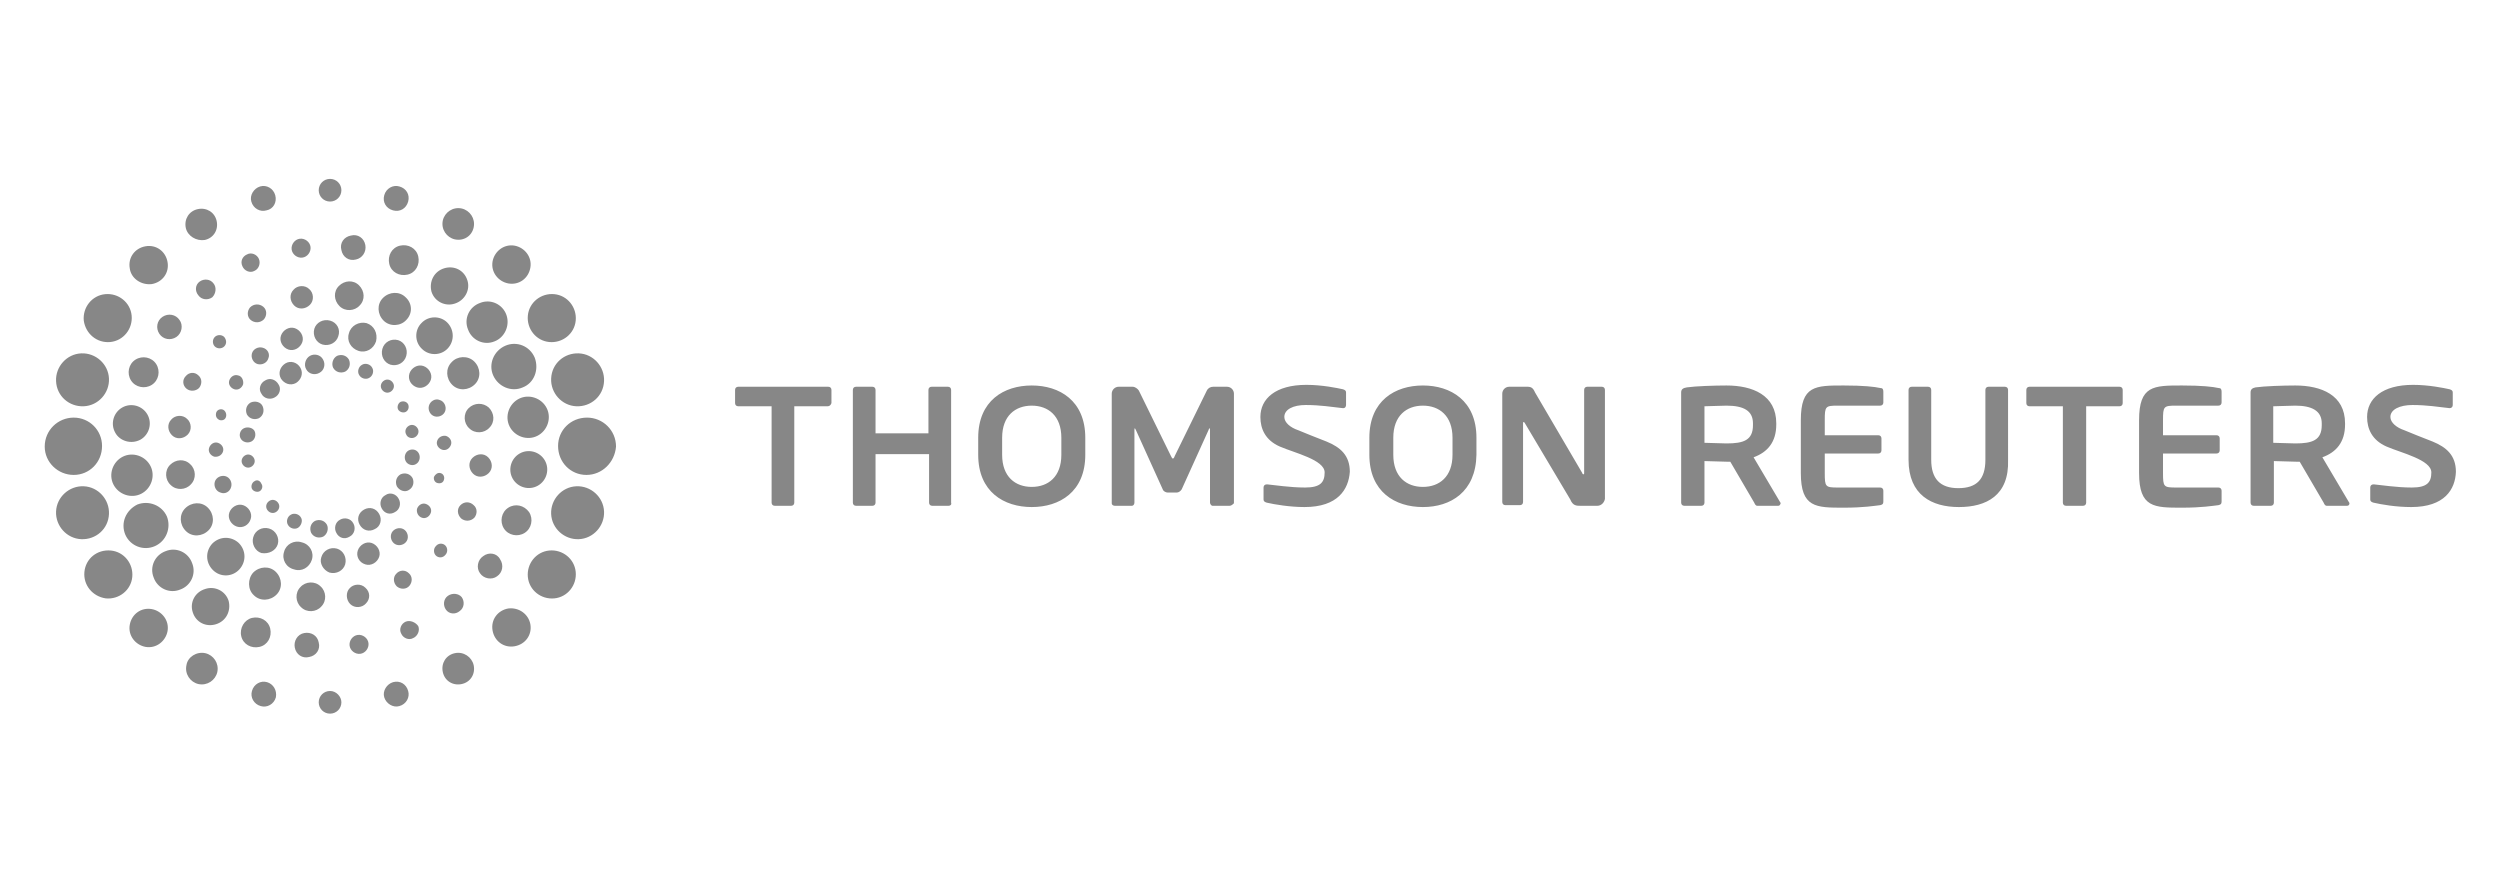
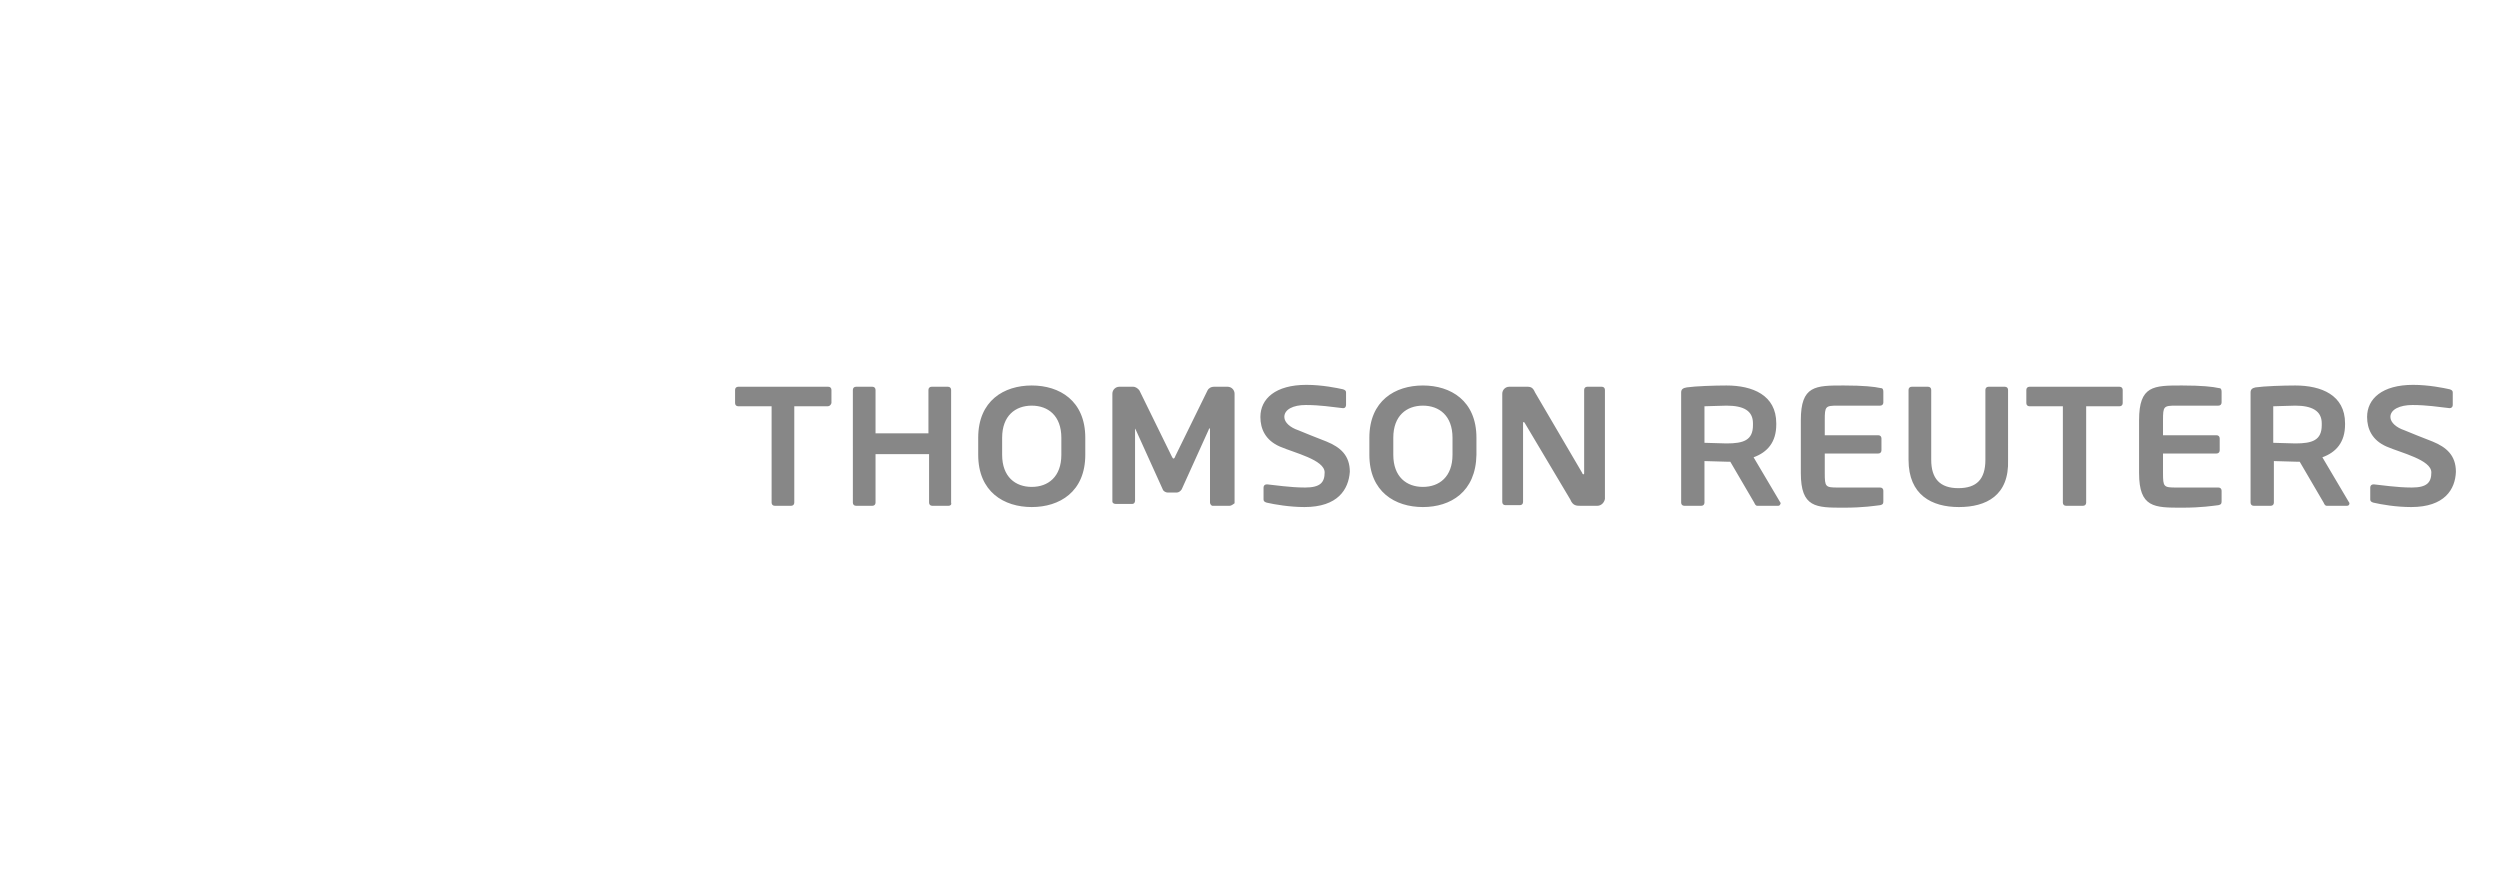
<svg xmlns="http://www.w3.org/2000/svg" version="1.1" id="Layer_1" x="0px" y="0px" viewBox="0 0 396.9 141.7" style="enable-background:new 0 0 396.9 141.7;" xml:space="preserve">
  <style type="text/css"> .st0{fill:#878787;} </style>
  <g>
-     <path class="st0" d="M131.4,64.5h-5.3v15.3c0,0.3-0.2,0.5-0.5,0.5h-2.6c-0.3,0-0.5-0.2-0.5-0.5V64.5h-5.3c-0.3,0-0.5-0.2-0.5-0.5 v-2.1c0-0.3,0.2-0.5,0.5-0.5h14.3c0.3,0,0.5,0.2,0.5,0.5V64C131.9,64.3,131.7,64.5,131.4,64.5 M150.6,80.3H148 c-0.3,0-0.5-0.2-0.5-0.5v-7.7H139v7.7c0,0.3-0.2,0.5-0.5,0.5h-2.6c-0.3,0-0.5-0.2-0.5-0.5V61.9c0-0.3,0.2-0.5,0.5-0.5h2.6 c0.3,0,0.5,0.2,0.5,0.5v6.9h8.4v-6.9c0-0.3,0.2-0.5,0.5-0.5h2.6c0.3,0,0.5,0.2,0.5,0.5v17.9C151.1,80.1,150.9,80.3,150.6,80.3z M163.8,80.5c-4.4,0-8.5-2.4-8.5-8.3v-2.7c0-5.9,4.1-8.3,8.5-8.3c4.4,0,8.5,2.4,8.5,8.3v2.7C172.3,78.1,168.2,80.5,163.8,80.5z M168.5,69.5c0-3.5-2.1-5.1-4.7-5.1c-2.6,0-4.7,1.6-4.7,5.1v2.7c0,3.5,2.1,5.1,4.7,5.1c2.6,0,4.7-1.6,4.7-5.1V69.5z M195.2,80.3 h-2.7c-0.2,0-0.4-0.3-0.4-0.5V68.3c0-0.2,0-0.3-0.1-0.3c0,0-0.1,0.1-0.1,0.2l-4.3,9.5c-0.2,0.3-0.5,0.5-0.8,0.5h-1.4 c-0.3,0-0.7-0.2-0.8-0.5l-4.3-9.5c-0.1-0.1-0.1-0.2-0.1-0.2c-0.1,0-0.1,0.1-0.1,0.3v11.5c0,0.3-0.2,0.5-0.4,0.5h-2.7 c-0.2,0-0.5-0.1-0.5-0.4V62.5c0-0.6,0.5-1.1,1.1-1.1h2.2c0.4,0,0.8,0.3,1,0.6l5.1,10.4c0.1,0.2,0.2,0.4,0.3,0.4 c0.1,0,0.2-0.1,0.3-0.4l5.1-10.4c0.2-0.4,0.6-0.6,1-0.6h2.2c0.6,0,1.1,0.5,1.1,1.1v17.4C195.6,80.2,195.4,80.3,195.2,80.3z M253.6,80.3h-2.7c-0.6,0-1.2,0-1.6-1l-7.2-12.1c-0.1-0.2-0.2-0.2-0.2-0.2c-0.1,0-0.1,0.1-0.1,0.2v12.5c0,0.3-0.2,0.5-0.5,0.5H239 c-0.3,0-0.5-0.2-0.5-0.5V62.5c0-0.6,0.5-1.1,1.1-1.1h2.9c0.6,0,0.9,0.2,1.2,0.9l7.5,12.8c0,0.1,0.1,0.2,0.2,0.2 c0.1,0,0.1-0.1,0.1-0.2V61.9c0-0.3,0.2-0.5,0.5-0.5h2.3c0.3,0,0.5,0.2,0.5,0.5v17.3C254.7,79.8,254.2,80.3,253.6,80.3z M207.1,80.5 c-2.3,0-4.7-0.4-6-0.7c-0.3-0.1-0.5-0.2-0.5-0.5v-1.9c0-0.3,0.2-0.5,0.5-0.5c0,0,0,0,0.1,0c1.1,0.1,3.6,0.5,6,0.5 c2.4,0,3.1-0.8,3.1-2.4c0-2-4.8-3.1-7.1-4.1c-2.3-1-3.1-2.8-3.1-4.7c0-2.9,2.4-5.1,7.3-5.1c2.5,0,4.9,0.5,5.8,0.7 c0.3,0.1,0.5,0.2,0.5,0.5v2c0,0.3-0.2,0.5-0.4,0.5c0,0,0,0-0.1,0c-1.8-0.2-3.6-0.5-5.9-0.5c-2,0-3.4,0.7-3.4,1.9 c0,0.9,1,1.7,2.2,2.1c1.2,0.5,2.7,1.1,4.5,1.8c2.2,0.9,3.7,2.2,3.7,4.8C214.1,77.7,212.4,80.5,207.1,80.5z M225.9,80.5 c-4.4,0-8.5-2.4-8.5-8.3v-2.7c0-5.9,4.1-8.3,8.5-8.3c4.4,0,8.5,2.4,8.5,8.3v2.7C234.3,78.1,230.3,80.5,225.9,80.5z M230.6,69.5 c0-3.5-2.1-5.1-4.7-5.1c-2.6,0-4.7,1.6-4.7,5.1v2.7c0,3.5,2.1,5.1,4.7,5.1c2.6,0,4.7-1.6,4.7-5.1V69.5z M282.3,80.3H279 c-0.3,0-0.4-0.3-0.5-0.5l-3.8-6.5h-0.6c-0.7,0-2.8-0.1-3.5-0.1v6.6c0,0.3-0.2,0.5-0.5,0.5h-2.7c-0.3,0-0.5-0.2-0.5-0.5V62.3 c0-0.5,0.3-0.7,0.9-0.8c1.4-0.2,4.4-0.3,6.3-0.3c4.1,0,7.9,1.5,7.9,6v0.2c0,2.8-1.4,4.4-3.6,5.2l4.2,7.1c0.1,0.1,0.1,0.2,0.1,0.2 C282.6,80.2,282.5,80.3,282.3,80.3z M278.3,67.2c0-2-1.5-2.8-4.2-2.8c-0.6,0-3,0.1-3.5,0.1v5.8c0.4,0,3,0.1,3.5,0.1 c2.7,0,4.2-0.5,4.2-2.9V67.2z M289.7,75.1c0,2.2,0.1,2.3,2.1,2.3h6.7c0.3,0,0.5,0.2,0.5,0.5v1.7c0,0.4-0.1,0.5-0.5,0.6 c-0.9,0.1-2.6,0.4-5.8,0.4c-4.4,0-6.8,0-6.8-5.5v-8.4c0-5.5,2.3-5.5,6.8-5.5c3.2,0,4.9,0.2,5.8,0.4c0.4,0,0.5,0.2,0.5,0.6v1.7 c0,0.3-0.2,0.5-0.5,0.5h-6.7c-2,0-2.1,0.1-2.1,2.3v2.4h8.5c0.3,0,0.5,0.2,0.5,0.5v1.9c0,0.3-0.2,0.5-0.5,0.5h-8.5V75.1z M311,80.5 c-4.3,0-8-1.9-8-7.5V61.9c0-0.3,0.2-0.5,0.5-0.5h2.6c0.3,0,0.5,0.2,0.5,0.5V73c0,3,1.4,4.5,4.3,4.5c2.9,0,4.3-1.4,4.3-4.5V61.9 c0-0.3,0.2-0.5,0.5-0.5h2.6c0.3,0,0.5,0.2,0.5,0.5V73C319,78.7,315.3,80.5,311,80.5z M336.5,64.5h-5.3v15.3c0,0.3-0.2,0.5-0.5,0.5 H328c-0.3,0-0.5-0.2-0.5-0.5V64.5h-5.3c-0.3,0-0.5-0.2-0.5-0.5v-2.1c0-0.3,0.2-0.5,0.5-0.5h14.3c0.3,0,0.5,0.2,0.5,0.5V64 C337,64.3,336.8,64.5,336.5,64.5z M372.6,80.3h-3.2c-0.3,0-0.4-0.3-0.5-0.5l-3.8-6.5h-0.6c-0.7,0-2.8-0.1-3.5-0.1v6.6 c0,0.3-0.2,0.5-0.5,0.5h-2.7c-0.3,0-0.5-0.2-0.5-0.5V62.3c0-0.5,0.3-0.7,0.8-0.8c1.4-0.2,4.4-0.3,6.3-0.3c4.1,0,7.9,1.5,7.9,6v0.2 c0,2.8-1.4,4.4-3.6,5.2l4.2,7.1c0.1,0.1,0.1,0.2,0.1,0.2C373,80.2,372.8,80.3,372.6,80.3z M368.6,67.2c0-2-1.6-2.8-4.2-2.8 c-0.6,0-3,0.1-3.5,0.1v5.8c0.4,0,3,0.1,3.5,0.1c2.7,0,4.2-0.5,4.2-2.9V67.2z M382.8,80.5c-2.4,0-4.7-0.4-6-0.7 c-0.3-0.1-0.5-0.2-0.5-0.5v-1.9c0-0.3,0.2-0.5,0.5-0.5c0,0,0,0,0.1,0c1.1,0.1,3.6,0.5,6,0.5c2.4,0,3.1-0.8,3.1-2.4 c0-2-4.8-3.1-7.1-4.1c-2.3-1-3.1-2.8-3.1-4.7c0-2.9,2.4-5.1,7.3-5.1c2.5,0,4.9,0.5,5.8,0.7c0.3,0.1,0.5,0.2,0.5,0.5v2 c0,0.3-0.2,0.5-0.5,0.5c0,0,0,0,0,0c-1.8-0.2-3.6-0.5-5.9-0.5c-2,0-3.5,0.7-3.5,1.9c0,0.9,1,1.7,2.2,2.1c1.2,0.5,2.7,1.1,4.5,1.8 c2.2,0.9,3.7,2.2,3.7,4.8C389.8,77.7,388.1,80.5,382.8,80.5z M343.4,75.1c0,2.2,0.1,2.3,2.1,2.3h6.7c0.3,0,0.5,0.2,0.5,0.5v1.7 c0,0.4-0.1,0.5-0.5,0.6c-0.9,0.1-2.6,0.4-5.8,0.4c-4.4,0-6.8,0-6.8-5.5v-8.4c0-5.5,2.3-5.5,6.8-5.5c3.2,0,4.9,0.2,5.8,0.4 c0.4,0,0.5,0.2,0.5,0.6v1.7c0,0.3-0.2,0.5-0.5,0.5h-6.7c-2,0-2.1,0.1-2.1,2.3v2.4h8.5c0.3,0,0.5,0.2,0.5,0.5v1.9 c0,0.3-0.2,0.5-0.5,0.5h-8.5V75.1z" />
-     <path class="st0" d="M71.1,55.3c-1.1,1.2-3,1.2-4.1,0.1c-1.2-1.1-1.2-3-0.1-4.1c1.1-1.2,3-1.2,4.1-0.1 C72.1,52.3,72.2,54.1,71.1,55.3 M41.8,48.7c-0.6-0.5-1.5-0.5-2.1,0.1c-0.5,0.6-0.5,1.5,0.1,2c0.6,0.5,1.5,0.5,2.1-0.1 C42.4,50.1,42.4,49.2,41.8,48.7z M49.1,45.9c-0.7-0.7-1.9-0.6-2.5,0.1c-0.7,0.7-0.6,1.8,0.1,2.5c0.7,0.7,1.8,0.6,2.5-0.1 C49.9,47.7,49.8,46.5,49.1,45.9z M57,45.3c-0.9-0.9-2.3-0.8-3.2,0.1c-0.9,0.9-0.8,2.3,0.1,3.2c0.9,0.9,2.4,0.8,3.2-0.1 C58,47.6,57.9,46.2,57,45.3z M64.4,47.2c-1-1-2.6-0.9-3.6,0.1c-1,1-0.9,2.6,0.1,3.6c1,1,2.7,0.9,3.6-0.1 C65.5,49.8,65.5,48.2,64.4,47.2z M35.6,53.5c-0.4-0.4-1.1-0.4-1.5,0c-0.4,0.4-0.4,1.1,0,1.5c0.4,0.4,1.1,0.4,1.5,0 C36,54.6,36,54,35.6,53.5z M73.1,80.2c-0.6,0.6-0.5,1.5,0.1,2.1c0.6,0.5,1.5,0.5,2.1-0.1c0.5-0.6,0.5-1.5-0.1-2 C74.6,79.6,73.7,79.6,73.1,80.2z M75,72.7c-0.7,0.7-0.6,1.8,0.1,2.5c0.7,0.7,1.8,0.6,2.5-0.1c0.7-0.7,0.6-1.8-0.1-2.5 C76.8,71.9,75.7,72,75,72.7z M74.4,64.8c-0.9,0.9-0.8,2.4,0.1,3.2c0.9,0.9,2.4,0.8,3.2-0.1c0.9-0.9,0.8-2.3-0.1-3.2 C76.7,63.9,75.3,63.9,74.4,64.8z M71.7,57.5c-1,1-0.9,2.6,0.1,3.6c1,1,2.6,0.9,3.6-0.1c1-1,0.9-2.6-0.1-3.6 C74.3,56.4,72.6,56.5,71.7,57.5z M69.2,86.7c-0.4,0.4-0.4,1.1,0,1.5c0.4,0.4,1.1,0.4,1.5-0.1c0.4-0.4,0.4-1.1,0-1.5 C70.3,86.2,69.6,86.2,69.2,86.7z M38,90.4c1.1-1.2,1.1-3-0.1-4.2c-1.2-1.1-3-1.1-4.2,0.1c-1.1,1.2-1.1,3,0.1,4.2 C35,91.7,36.9,91.6,38,90.4z M31.6,61.6c0.5-0.6,0.5-1.5-0.1-2c-0.6-0.6-1.5-0.5-2,0.1c-0.6,0.6-0.5,1.5,0.1,2 C30.2,62.2,31.1,62.1,31.6,61.6z M29.8,69c0.7-0.7,0.6-1.9-0.1-2.5c-0.7-0.7-1.9-0.6-2.5,0.1c-0.7,0.7-0.6,1.8,0.1,2.5 C28,69.8,29.1,69.7,29.8,69z M30.3,76.9c0.9-0.9,0.8-2.4-0.1-3.2c-0.9-0.9-2.3-0.8-3.2,0.1c-0.9,0.9-0.8,2.4,0.1,3.2 C28,77.9,29.5,77.8,30.3,76.9z M33.1,84.2c1-1,0.9-2.6-0.1-3.6c-1-1-2.6-0.9-3.6,0.1c-1,1-0.9,2.6,0.1,3.6 C30.5,85.3,32.1,85.2,33.1,84.2z M63,93.1c0.6,0.5,1.5,0.5,2-0.1c0.5-0.6,0.5-1.5-0.1-2c-0.6-0.6-1.5-0.5-2,0.1 C62.4,91.6,62.4,92.5,63,93.1z M55.6,95.9c0.7,0.7,1.9,0.6,2.5-0.1c0.7-0.7,0.7-1.8-0.1-2.5c-0.7-0.7-1.9-0.6-2.5,0.1 C54.9,94,54.9,95.2,55.6,95.9z M47.8,96.4c0.9,0.9,2.4,0.8,3.2-0.1c0.9-0.9,0.8-2.4-0.1-3.2c-0.9-0.9-2.4-0.8-3.2,0.1 C46.8,94.1,46.9,95.6,47.8,96.4z M40.3,94.5c1,1,2.6,0.9,3.6-0.1c1-1,0.9-2.6-0.1-3.6c-1-1-2.6-0.9-3.6,0.1 C39.3,91.9,39.3,93.6,40.3,94.5z M59.7,54.2c-0.4,1.2-1.6,1.9-2.8,1.5c-1.2-0.4-1.9-1.6-1.5-2.8c0.3-1.2,1.6-1.9,2.8-1.6 C59.4,51.7,60,52.9,59.7,54.2z M37.8,59.6c-0.6-0.2-1.2,0.2-1.4,0.8c-0.2,0.6,0.2,1.2,0.8,1.4c0.6,0.2,1.2-0.2,1.4-0.8 C38.7,60.4,38.4,59.7,37.8,59.6z M41.7,55.2C41,55,40.2,55.4,40,56.1c-0.2,0.7,0.2,1.5,0.9,1.7c0.7,0.2,1.5-0.2,1.7-0.9 C42.9,56.2,42.5,55.4,41.7,55.2z M46.8,52.1c-0.9-0.3-1.9,0.3-2.2,1.2c-0.3,0.9,0.3,1.9,1.2,2.2c0.9,0.3,1.9-0.3,2.2-1.2 C48.3,53.4,47.7,52.4,46.8,52.1z M52.4,50.9c-1.1-0.3-2.2,0.3-2.5,1.3c-0.3,1.1,0.3,2.2,1.3,2.5c1.1,0.3,2.2-0.3,2.5-1.3 C54.1,52.3,53.5,51.2,52.4,50.9z M35.3,65c-0.4-0.1-0.9,0.1-1,0.6c-0.1,0.5,0.1,0.9,0.6,1.1c0.5,0.1,0.9-0.1,1-0.6 C36,65.6,35.7,65.1,35.3,65z M69.4,70c-0.2,0.6,0.2,1.2,0.8,1.4c0.6,0.2,1.2-0.2,1.4-0.8c0.2-0.6-0.2-1.2-0.8-1.4 C70.2,69.1,69.6,69.4,69.4,70z M68.1,64.4c-0.2,0.7,0.2,1.5,0.9,1.7c0.7,0.2,1.5-0.2,1.7-0.9c0.2-0.7-0.2-1.5-0.9-1.7 C69.1,63.2,68.3,63.7,68.1,64.4z M65,59.3c-0.3,1,0.3,1.9,1.2,2.2c0.9,0.3,1.9-0.3,2.2-1.2c0.3-0.9-0.3-1.9-1.2-2.2 C66.3,57.8,65.3,58.4,65,59.3z M60.7,55.4c-0.3,1.1,0.3,2.2,1.3,2.5c1.1,0.3,2.2-0.3,2.5-1.4c0.3-1.1-0.3-2.2-1.3-2.5 C62.1,53.7,61,54.3,60.7,55.4z M68.9,75.7c-0.1,0.4,0.1,0.9,0.6,1c0.5,0.1,0.9-0.1,1-0.6c0.1-0.4-0.1-0.9-0.6-1 C69.5,75,69.1,75.3,68.9,75.7z M49.5,88.9c0.4-1.2-0.3-2.5-1.6-2.8c-1.2-0.4-2.5,0.3-2.8,1.5c-0.4,1.2,0.3,2.5,1.6,2.8 C47.9,90.8,49.1,90.1,49.5,88.9z M35.4,71.7c0.2-0.6-0.2-1.2-0.8-1.4c-0.6-0.2-1.2,0.2-1.4,0.8c-0.2,0.6,0.2,1.2,0.8,1.4 C34.6,72.6,35.2,72.3,35.4,71.7z M36.7,77.3c0.2-0.7-0.2-1.5-0.9-1.7c-0.7-0.2-1.5,0.2-1.7,0.9c-0.2,0.7,0.2,1.5,0.9,1.7 C35.7,78.5,36.5,78.1,36.7,77.3z M39.8,82.4c0.3-0.9-0.3-1.9-1.2-2.2c-0.9-0.3-1.9,0.3-2.2,1.2c-0.3,0.9,0.3,1.9,1.2,2.2 C38.5,83.9,39.5,83.4,39.8,82.4z M44.1,86.4c0.3-1-0.3-2.2-1.4-2.5c-1.1-0.3-2.2,0.3-2.5,1.4c-0.3,1,0.3,2.2,1.3,2.5 C42.7,88,43.8,87.4,44.1,86.4z M67,82.2c0.6,0.2,1.2-0.2,1.4-0.8c0.2-0.6-0.2-1.2-0.8-1.4c-0.6-0.2-1.2,0.2-1.4,0.8 C66.1,81.4,66.4,82,67,82.2z M63,86.5c0.7,0.2,1.5-0.2,1.7-0.9c0.2-0.7-0.2-1.5-0.9-1.7c-0.7-0.2-1.5,0.2-1.7,0.9 C61.9,85.5,62.3,86.3,63,86.5z M58,89.6c0.9,0.3,1.9-0.3,2.2-1.2c0.3-0.9-0.3-1.9-1.2-2.2c-0.9-0.3-1.9,0.3-2.2,1.2 C56.5,88.3,57,89.3,58,89.6z M52.3,90.9c1.1,0.3,2.2-0.3,2.5-1.3c0.3-1.1-0.3-2.2-1.3-2.5c-1.1-0.3-2.2,0.3-2.5,1.4 C50.7,89.4,51.3,90.5,52.3,90.9z M47.7,58.4c0.5,0.9,0.1,1.9-0.7,2.4c-0.9,0.5-1.9,0.1-2.4-0.7c-0.5-0.9-0.1-1.9,0.7-2.4 C46.1,57.2,47.2,57.5,47.7,58.4z M38.9,72.3c-0.5,0.3-0.7,0.9-0.4,1.4c0.3,0.5,0.9,0.7,1.4,0.4c0.5-0.3,0.7-0.9,0.4-1.4 C40,72.2,39.4,72,38.9,72.3z M38.7,68c-0.6,0.3-0.8,1.1-0.5,1.6c0.3,0.6,1.1,0.8,1.7,0.5c0.6-0.3,0.8-1.1,0.5-1.7 C40.1,67.9,39.3,67.7,38.7,68z M39.8,63.9c-0.7,0.4-0.9,1.2-0.6,1.9c0.4,0.7,1.2,0.9,1.9,0.6c0.7-0.4,0.9-1.2,0.6-1.9 C41.4,63.8,40.5,63.6,39.8,63.9z M42.1,60.4c-0.8,0.4-1.1,1.4-0.6,2.1c0.4,0.8,1.4,1,2.1,0.6c0.8-0.4,1.1-1.4,0.6-2.1 C43.8,60.3,42.9,59.9,42.1,60.4z M40.4,76.4c-0.4,0.2-0.6,0.8-0.4,1.2c0.2,0.4,0.8,0.6,1.2,0.4c0.4-0.2,0.6-0.8,0.3-1.2 C41.3,76.3,40.8,76.1,40.4,76.4z M60.6,61.8c0.3,0.5,0.9,0.7,1.4,0.4c0.5-0.3,0.7-0.9,0.4-1.4c-0.3-0.5-0.9-0.7-1.4-0.4 C60.5,60.7,60.3,61.3,60.6,61.8z M57,59.5c0.3,0.6,1.1,0.8,1.6,0.5c0.6-0.3,0.8-1.1,0.5-1.6c-0.3-0.6-1.1-0.8-1.6-0.5 C56.9,58.2,56.7,59,57,59.5z M52.9,58.4c0.4,0.7,1.2,0.9,1.9,0.6c0.7-0.4,0.9-1.2,0.6-1.9c-0.4-0.7-1.2-0.9-1.9-0.6 C52.8,56.9,52.6,57.8,52.9,58.4z M48.6,58.6c0.4,0.8,1.4,1,2.1,0.6c0.8-0.4,1-1.4,0.6-2.1c-0.4-0.8-1.4-1-2.1-0.6 C48.5,56.9,48.2,57.9,48.6,58.6z M63.2,65c0.2,0.4,0.8,0.6,1.2,0.4c0.4-0.2,0.6-0.7,0.4-1.2c-0.2-0.4-0.7-0.6-1.2-0.4 C63.2,64,63,64.6,63.2,65z M60.2,81.6c-0.5-0.9-1.5-1.2-2.4-0.7c-0.9,0.5-1.2,1.5-0.7,2.4c0.5,0.9,1.5,1.2,2.4,0.7 C60.4,83.6,60.7,82.5,60.2,81.6z M44.2,79.9c-0.3-0.5-0.9-0.7-1.4-0.4c-0.5,0.3-0.7,0.9-0.4,1.4c0.3,0.5,0.9,0.7,1.4,0.4 C44.3,81,44.5,80.4,44.2,79.9z M47.8,82.2c-0.3-0.6-1.1-0.8-1.6-0.5c-0.6,0.3-0.8,1.1-0.5,1.6c0.3,0.6,1.1,0.8,1.6,0.5 C47.8,83.5,48.1,82.7,47.8,82.2z M51.9,83.3c-0.4-0.7-1.2-0.9-1.9-0.6c-0.7,0.4-0.9,1.2-0.6,1.9c0.4,0.7,1.2,0.9,1.9,0.6 C52,84.8,52.2,83.9,51.9,83.3z M56.1,83.1c-0.4-0.8-1.4-1-2.1-0.6c-0.8,0.4-1,1.4-0.6,2.1c0.4,0.8,1.3,1.1,2.1,0.6 C56.3,84.8,56.5,83.8,56.1,83.1z M65.9,69.4c0.5-0.3,0.7-0.9,0.4-1.4c-0.3-0.5-0.9-0.7-1.4-0.4c-0.5,0.3-0.7,0.9-0.4,1.4 C64.7,69.5,65.4,69.7,65.9,69.4z M66,73.7c0.6-0.3,0.8-1.1,0.5-1.7c-0.3-0.6-1-0.8-1.6-0.5c-0.6,0.3-0.8,1.1-0.5,1.7 C64.7,73.8,65.5,74,66,73.7z M64.9,77.8c0.7-0.4,0.9-1.2,0.6-1.9c-0.4-0.7-1.2-0.9-1.9-0.6c-0.7,0.4-0.9,1.2-0.6,1.9 C63.4,77.9,64.3,78.2,64.9,77.8z M62.7,81.3c0.8-0.4,1-1.4,0.6-2.1c-0.4-0.8-1.4-1.1-2.1-0.6c-0.8,0.4-1,1.4-0.6,2.1 C61,81.5,61.9,81.8,62.7,81.3z M93.1,75.4c-2.5,0-4.5-2-4.5-4.6c0-2.5,2-4.5,4.6-4.5c2.5,0,4.6,2,4.6,4.6 C97.6,73.4,95.6,75.4,93.1,75.4z M75.2,36.1c0.3-1.4-0.6-2.7-1.9-3c-1.4-0.3-2.7,0.6-3,1.9c-0.3,1.4,0.6,2.7,1.9,3 C73.6,38.3,74.9,37.5,75.2,36.1z M84.2,42.5c0.3-1.7-0.9-3.2-2.5-3.5c-1.7-0.3-3.2,0.9-3.5,2.5c-0.3,1.7,0.9,3.2,2.5,3.5 C82.4,45.3,83.9,44.2,84.2,42.5z M91.4,50.9c0.2-2.1-1.3-4-3.4-4.2c-2.1-0.2-4,1.3-4.2,3.4c-0.2,2.1,1.3,4,3.4,4.2 C89.3,54.5,91.2,53,91.4,50.9z M95.9,60.5c0.1-2.3-1.7-4.3-4-4.4c-2.3-0.1-4.3,1.6-4.4,4c-0.1,2.3,1.7,4.3,4,4.4 C93.8,64.6,95.8,62.9,95.9,60.5z M54.2,30.2c0-1-0.8-1.8-1.8-1.8c-1,0-1.8,0.8-1.8,1.8c0,1,0.8,1.8,1.8,1.8 C53.4,32,54.2,31.2,54.2,30.2z M72.2,103.7c-1.4,0.3-2.2,1.6-1.9,3c0.3,1.4,1.6,2.2,3,1.9c1.4-0.3,2.2-1.6,1.9-3 C74.9,104.3,73.6,103.4,72.2,103.7z M80.7,96.6c-1.7,0.3-2.8,1.8-2.5,3.5c0.3,1.7,1.8,2.8,3.5,2.5c1.7-0.3,2.8-1.8,2.5-3.5 C83.9,97.5,82.4,96.4,80.7,96.6z M87.2,87.4c-2.1,0.2-3.6,2.1-3.4,4.2c0.2,2.1,2.1,3.6,4.2,3.4c2.1-0.2,3.6-2.1,3.4-4.2 C91.2,88.7,89.3,87.2,87.2,87.4z M91.5,77.2c-2.3,0.1-4.1,2.1-4,4.4c0.1,2.3,2.1,4.1,4.4,4c2.3-0.1,4.1-2.1,4-4.4 C95.8,78.9,93.8,77.1,91.5,77.2z M52.4,109.7c-1,0-1.8,0.8-1.8,1.8c0,1,0.8,1.8,1.8,1.8c1,0,1.8-0.8,1.8-1.8 C54.2,110.6,53.4,109.7,52.4,109.7z M11.7,75.4c2.5,0,4.5-2,4.5-4.6c0-2.5-2-4.5-4.5-4.5c-2.5,0-4.6,2-4.6,4.6 C7.1,73.4,9.2,75.4,11.7,75.4z M32.5,38.1c1.4-0.3,2.2-1.6,1.9-3c-0.3-1.4-1.6-2.2-3-1.9c-1.4,0.3-2.2,1.6-1.9,3 C29.8,37.5,31.2,38.3,32.5,38.1z M24.1,45.1c1.7-0.3,2.8-1.8,2.5-3.5c-0.3-1.7-1.8-2.8-3.5-2.5c-1.7,0.3-2.8,1.8-2.5,3.5 C20.8,44.2,22.4,45.3,24.1,45.1z M17.5,54.3c2.1-0.2,3.6-2.1,3.4-4.2c-0.2-2.1-2.1-3.6-4.2-3.4c-2.1,0.2-3.6,2.1-3.4,4.2 C13.6,53,15.4,54.5,17.5,54.3z M13.3,64.5c2.3-0.1,4.1-2.1,4-4.4c-0.1-2.3-2.1-4.1-4.4-4c-2.3,0.1-4.1,2.1-4,4.4 C9,62.9,11,64.6,13.3,64.5z M29.6,105.6c-0.3,1.4,0.6,2.7,1.9,3c1.4,0.3,2.7-0.6,3-1.9c0.3-1.4-0.6-2.7-1.9-3 C31.2,103.4,29.8,104.3,29.6,105.6z M20.6,99.2c-0.3,1.7,0.9,3.2,2.5,3.5c1.7,0.3,3.2-0.9,3.5-2.5c0.3-1.7-0.9-3.2-2.5-3.5 C22.4,96.4,20.9,97.5,20.6,99.2z M13.4,90.8c-0.2,2.1,1.3,3.9,3.4,4.2c2.1,0.2,4-1.3,4.2-3.4c0.2-2.1-1.3-4-3.4-4.2 C15.4,87.2,13.6,88.7,13.4,90.8z M8.9,81.2c-0.1,2.3,1.7,4.3,4,4.4c2.3,0.1,4.3-1.6,4.4-4c0.1-2.3-1.7-4.3-4-4.4 C11,77.1,9,78.9,8.9,81.2z M62.4,108.3c-1,0.3-1.7,1.4-1.4,2.4c0.3,1,1.4,1.7,2.4,1.4c1.1-0.3,1.7-1.4,1.4-2.4 C64.5,108.6,63.5,108,62.4,108.3z M42.4,108.3c-1-0.3-2.1,0.3-2.4,1.4c-0.3,1,0.3,2.1,1.4,2.4c1,0.3,2.1-0.3,2.4-1.4 C44,109.6,43.4,108.6,42.4,108.3z M64.8,32c0.3-1.1-0.3-2.1-1.4-2.4c-1-0.3-2.1,0.3-2.4,1.4c-0.3,1.1,0.3,2.1,1.4,2.4 C63.5,33.7,64.5,33.1,64.8,32z M43.7,31c-0.3-1.1-1.4-1.7-2.4-1.4c-1,0.3-1.7,1.4-1.4,2.4c0.3,1.1,1.4,1.7,2.4,1.4 C43.4,33.2,44,32.1,43.7,31z M83,61.5c-1.8,0.8-3.9-0.1-4.7-1.9c-0.8-1.8,0.1-3.9,1.9-4.7c1.8-0.8,3.9,0,4.7,1.9 C85.6,58.7,84.8,60.8,83,61.5z M58,38.9c-0.2-1.1-1.2-1.8-2.3-1.5c-1.1,0.2-1.8,1.2-1.5,2.3c0.2,1.1,1.2,1.8,2.3,1.5 C57.5,41,58.2,40,58,38.9z M66.4,40.7c-0.3-1.3-1.6-2-2.9-1.7c-1.3,0.3-2,1.6-1.7,2.9c0.3,1.3,1.6,2,2.9,1.7 C66,43.3,66.7,42,66.4,40.7z M74.2,44.5c-0.5-1.6-2.1-2.4-3.7-1.9c-1.6,0.5-2.4,2.1-2,3.7c0.5,1.6,2.2,2.4,3.7,1.9 C73.8,47.7,74.7,46,74.2,44.5z M80.4,50c-0.6-1.7-2.5-2.6-4.2-1.9c-1.7,0.6-2.6,2.5-1.9,4.2c0.6,1.7,2.5,2.6,4.2,1.9 C80.1,53.6,81,51.7,80.4,50z M41.1,41.1c-0.3-0.7-1.2-1.1-1.9-0.7c-0.7,0.3-1.1,1.1-0.7,1.9c0.3,0.7,1.2,1.1,1.9,0.7 C41.1,42.7,41.4,41.8,41.1,41.1z M76.7,88.3c-0.9,0.6-1.1,1.9-0.5,2.7c0.6,0.9,1.9,1.1,2.7,0.5c0.9-0.6,1.1-1.8,0.5-2.7 C78.9,87.8,77.6,87.6,76.7,88.3z M80.7,80.6c-1.1,0.7-1.4,2.2-0.7,3.3c0.7,1.1,2.2,1.4,3.3,0.7c1.1-0.7,1.4-2.2,0.7-3.3 C83.2,80.2,81.8,79.9,80.7,80.6z M82.5,72c-1.4,0.8-1.9,2.6-1.1,4c0.8,1.4,2.6,1.9,4,1.1c1.4-0.8,1.9-2.6,1.1-4 C85.7,71.7,83.9,71.2,82.5,72z M82.4,63.3c-1.6,0.8-2.3,2.8-1.5,4.4c0.8,1.6,2.8,2.3,4.4,1.5c1.6-0.8,2.3-2.8,1.5-4.4 C86,63.2,84,62.5,82.4,63.3z M64.4,98.7c-0.7,0.3-1.1,1.2-0.7,1.9c0.3,0.7,1.2,1.1,1.9,0.7c0.7-0.3,1.1-1.2,0.8-1.9 C66,98.8,65.1,98.4,64.4,98.7z M24.6,86.7c1.8-0.8,2.6-2.9,1.9-4.7c-0.8-1.8-2.9-2.6-4.7-1.9C20,81,19.1,83,19.9,84.9 C20.7,86.7,22.8,87.5,24.6,86.7z M28,53.5c0.9-0.6,1.1-1.9,0.5-2.7c-0.6-0.9-1.8-1.1-2.7-0.5c-0.9,0.6-1.1,1.8-0.5,2.7 C25.9,53.9,27.1,54.1,28,53.5z M24.1,61.1c1.1-0.7,1.4-2.2,0.7-3.3c-0.7-1.1-2.2-1.4-3.3-0.7c-1.1,0.7-1.4,2.2-0.7,3.3 C21.5,61.5,23,61.8,24.1,61.1z M22.3,69.8c1.4-0.8,1.9-2.6,1.1-4c-0.8-1.4-2.6-1.9-4-1.1c-1.4,0.8-1.9,2.6-1.1,4 C19,70,20.8,70.6,22.3,69.8z M22.4,78.4c1.6-0.8,2.3-2.8,1.5-4.4c-0.8-1.6-2.8-2.3-4.4-1.5c-1.6,0.8-2.3,2.8-1.5,4.4 C18.8,78.5,20.8,79.2,22.4,78.4z M46.8,102.8c0.2,1.1,1.2,1.8,2.3,1.5c1.1-0.2,1.8-1.2,1.5-2.3c-0.2-1.1-1.2-1.7-2.3-1.5 C47.2,100.7,46.6,101.8,46.8,102.8z M38.3,101c0.3,1.3,1.6,2,2.9,1.7c1.3-0.3,2-1.6,1.7-2.9c-0.3-1.3-1.6-2-2.9-1.7 C38.8,98.4,38,99.7,38.3,101z M30.6,97.2c0.5,1.6,2.1,2.4,3.7,1.9c1.6-0.5,2.4-2.1,2-3.7c-0.5-1.6-2.2-2.4-3.7-1.9 C30.9,94,30.1,95.7,30.6,97.2z M24.4,91.7c0.6,1.7,2.5,2.6,4.2,1.9c1.7-0.6,2.6-2.5,1.9-4.2c-0.6-1.7-2.5-2.6-4.2-1.9 C24.6,88.1,23.7,90,24.4,91.7z M71.1,94.6c-0.7,0.5-0.8,1.5-0.3,2.2c0.5,0.7,1.5,0.8,2.2,0.2c0.7-0.5,0.8-1.5,0.3-2.2 C72.8,94.2,71.8,94.1,71.1,94.6z M56.8,100.8c-0.8,0.1-1.4,0.9-1.3,1.7c0.1,0.8,0.9,1.4,1.7,1.3c0.8-0.1,1.4-0.9,1.3-1.7 C58.4,101.3,57.6,100.7,56.8,100.8z M49.3,39.2c-0.1-0.8-0.9-1.4-1.7-1.3c-0.8,0.1-1.4,0.9-1.3,1.7c0.1,0.8,0.9,1.4,1.7,1.3 C48.8,40.8,49.4,40,49.3,39.2z M33.9,45c-0.5-0.7-1.5-0.8-2.2-0.3c-0.7,0.5-0.8,1.5-0.2,2.2c0.5,0.7,1.5,0.8,2.2,0.3 C34.3,46.6,34.4,45.6,33.9,45z" />
+     <path class="st0" d="M131.4,64.5h-5.3v15.3c0,0.3-0.2,0.5-0.5,0.5h-2.6c-0.3,0-0.5-0.2-0.5-0.5V64.5h-5.3c-0.3,0-0.5-0.2-0.5-0.5 v-2.1c0-0.3,0.2-0.5,0.5-0.5h14.3c0.3,0,0.5,0.2,0.5,0.5V64C131.9,64.3,131.7,64.5,131.4,64.5 M150.6,80.3H148 c-0.3,0-0.5-0.2-0.5-0.5v-7.7H139v7.7c0,0.3-0.2,0.5-0.5,0.5h-2.6c-0.3,0-0.5-0.2-0.5-0.5V61.9c0-0.3,0.2-0.5,0.5-0.5h2.6 c0.3,0,0.5,0.2,0.5,0.5v6.9h8.4v-6.9c0-0.3,0.2-0.5,0.5-0.5h2.6c0.3,0,0.5,0.2,0.5,0.5v17.9C151.1,80.1,150.9,80.3,150.6,80.3z M163.8,80.5c-4.4,0-8.5-2.4-8.5-8.3v-2.7c0-5.9,4.1-8.3,8.5-8.3c4.4,0,8.5,2.4,8.5,8.3v2.7C172.3,78.1,168.2,80.5,163.8,80.5z M168.5,69.5c0-3.5-2.1-5.1-4.7-5.1c-2.6,0-4.7,1.6-4.7,5.1v2.7c0,3.5,2.1,5.1,4.7,5.1c2.6,0,4.7-1.6,4.7-5.1V69.5z M195.2,80.3 h-2.7c-0.2,0-0.4-0.3-0.4-0.5V68.3c0-0.2,0-0.3-0.1-0.3c0,0-0.1,0.1-0.1,0.2l-4.3,9.5c-0.2,0.3-0.5,0.5-0.8,0.5h-1.4 c-0.3,0-0.7-0.2-0.8-0.5l-4.3-9.5c-0.1-0.1-0.1-0.2-0.1-0.2v11.5c0,0.3-0.2,0.5-0.4,0.5h-2.7 c-0.2,0-0.5-0.1-0.5-0.4V62.5c0-0.6,0.5-1.1,1.1-1.1h2.2c0.4,0,0.8,0.3,1,0.6l5.1,10.4c0.1,0.2,0.2,0.4,0.3,0.4 c0.1,0,0.2-0.1,0.3-0.4l5.1-10.4c0.2-0.4,0.6-0.6,1-0.6h2.2c0.6,0,1.1,0.5,1.1,1.1v17.4C195.6,80.2,195.4,80.3,195.2,80.3z M253.6,80.3h-2.7c-0.6,0-1.2,0-1.6-1l-7.2-12.1c-0.1-0.2-0.2-0.2-0.2-0.2c-0.1,0-0.1,0.1-0.1,0.2v12.5c0,0.3-0.2,0.5-0.5,0.5H239 c-0.3,0-0.5-0.2-0.5-0.5V62.5c0-0.6,0.5-1.1,1.1-1.1h2.9c0.6,0,0.9,0.2,1.2,0.9l7.5,12.8c0,0.1,0.1,0.2,0.2,0.2 c0.1,0,0.1-0.1,0.1-0.2V61.9c0-0.3,0.2-0.5,0.5-0.5h2.3c0.3,0,0.5,0.2,0.5,0.5v17.3C254.7,79.8,254.2,80.3,253.6,80.3z M207.1,80.5 c-2.3,0-4.7-0.4-6-0.7c-0.3-0.1-0.5-0.2-0.5-0.5v-1.9c0-0.3,0.2-0.5,0.5-0.5c0,0,0,0,0.1,0c1.1,0.1,3.6,0.5,6,0.5 c2.4,0,3.1-0.8,3.1-2.4c0-2-4.8-3.1-7.1-4.1c-2.3-1-3.1-2.8-3.1-4.7c0-2.9,2.4-5.1,7.3-5.1c2.5,0,4.9,0.5,5.8,0.7 c0.3,0.1,0.5,0.2,0.5,0.5v2c0,0.3-0.2,0.5-0.4,0.5c0,0,0,0-0.1,0c-1.8-0.2-3.6-0.5-5.9-0.5c-2,0-3.4,0.7-3.4,1.9 c0,0.9,1,1.7,2.2,2.1c1.2,0.5,2.7,1.1,4.5,1.8c2.2,0.9,3.7,2.2,3.7,4.8C214.1,77.7,212.4,80.5,207.1,80.5z M225.9,80.5 c-4.4,0-8.5-2.4-8.5-8.3v-2.7c0-5.9,4.1-8.3,8.5-8.3c4.4,0,8.5,2.4,8.5,8.3v2.7C234.3,78.1,230.3,80.5,225.9,80.5z M230.6,69.5 c0-3.5-2.1-5.1-4.7-5.1c-2.6,0-4.7,1.6-4.7,5.1v2.7c0,3.5,2.1,5.1,4.7,5.1c2.6,0,4.7-1.6,4.7-5.1V69.5z M282.3,80.3H279 c-0.3,0-0.4-0.3-0.5-0.5l-3.8-6.5h-0.6c-0.7,0-2.8-0.1-3.5-0.1v6.6c0,0.3-0.2,0.5-0.5,0.5h-2.7c-0.3,0-0.5-0.2-0.5-0.5V62.3 c0-0.5,0.3-0.7,0.9-0.8c1.4-0.2,4.4-0.3,6.3-0.3c4.1,0,7.9,1.5,7.9,6v0.2c0,2.8-1.4,4.4-3.6,5.2l4.2,7.1c0.1,0.1,0.1,0.2,0.1,0.2 C282.6,80.2,282.5,80.3,282.3,80.3z M278.3,67.2c0-2-1.5-2.8-4.2-2.8c-0.6,0-3,0.1-3.5,0.1v5.8c0.4,0,3,0.1,3.5,0.1 c2.7,0,4.2-0.5,4.2-2.9V67.2z M289.7,75.1c0,2.2,0.1,2.3,2.1,2.3h6.7c0.3,0,0.5,0.2,0.5,0.5v1.7c0,0.4-0.1,0.5-0.5,0.6 c-0.9,0.1-2.6,0.4-5.8,0.4c-4.4,0-6.8,0-6.8-5.5v-8.4c0-5.5,2.3-5.5,6.8-5.5c3.2,0,4.9,0.2,5.8,0.4c0.4,0,0.5,0.2,0.5,0.6v1.7 c0,0.3-0.2,0.5-0.5,0.5h-6.7c-2,0-2.1,0.1-2.1,2.3v2.4h8.5c0.3,0,0.5,0.2,0.5,0.5v1.9c0,0.3-0.2,0.5-0.5,0.5h-8.5V75.1z M311,80.5 c-4.3,0-8-1.9-8-7.5V61.9c0-0.3,0.2-0.5,0.5-0.5h2.6c0.3,0,0.5,0.2,0.5,0.5V73c0,3,1.4,4.5,4.3,4.5c2.9,0,4.3-1.4,4.3-4.5V61.9 c0-0.3,0.2-0.5,0.5-0.5h2.6c0.3,0,0.5,0.2,0.5,0.5V73C319,78.7,315.3,80.5,311,80.5z M336.5,64.5h-5.3v15.3c0,0.3-0.2,0.5-0.5,0.5 H328c-0.3,0-0.5-0.2-0.5-0.5V64.5h-5.3c-0.3,0-0.5-0.2-0.5-0.5v-2.1c0-0.3,0.2-0.5,0.5-0.5h14.3c0.3,0,0.5,0.2,0.5,0.5V64 C337,64.3,336.8,64.5,336.5,64.5z M372.6,80.3h-3.2c-0.3,0-0.4-0.3-0.5-0.5l-3.8-6.5h-0.6c-0.7,0-2.8-0.1-3.5-0.1v6.6 c0,0.3-0.2,0.5-0.5,0.5h-2.7c-0.3,0-0.5-0.2-0.5-0.5V62.3c0-0.5,0.3-0.7,0.8-0.8c1.4-0.2,4.4-0.3,6.3-0.3c4.1,0,7.9,1.5,7.9,6v0.2 c0,2.8-1.4,4.4-3.6,5.2l4.2,7.1c0.1,0.1,0.1,0.2,0.1,0.2C373,80.2,372.8,80.3,372.6,80.3z M368.6,67.2c0-2-1.6-2.8-4.2-2.8 c-0.6,0-3,0.1-3.5,0.1v5.8c0.4,0,3,0.1,3.5,0.1c2.7,0,4.2-0.5,4.2-2.9V67.2z M382.8,80.5c-2.4,0-4.7-0.4-6-0.7 c-0.3-0.1-0.5-0.2-0.5-0.5v-1.9c0-0.3,0.2-0.5,0.5-0.5c0,0,0,0,0.1,0c1.1,0.1,3.6,0.5,6,0.5c2.4,0,3.1-0.8,3.1-2.4 c0-2-4.8-3.1-7.1-4.1c-2.3-1-3.1-2.8-3.1-4.7c0-2.9,2.4-5.1,7.3-5.1c2.5,0,4.9,0.5,5.8,0.7c0.3,0.1,0.5,0.2,0.5,0.5v2 c0,0.3-0.2,0.5-0.5,0.5c0,0,0,0,0,0c-1.8-0.2-3.6-0.5-5.9-0.5c-2,0-3.5,0.7-3.5,1.9c0,0.9,1,1.7,2.2,2.1c1.2,0.5,2.7,1.1,4.5,1.8 c2.2,0.9,3.7,2.2,3.7,4.8C389.8,77.7,388.1,80.5,382.8,80.5z M343.4,75.1c0,2.2,0.1,2.3,2.1,2.3h6.7c0.3,0,0.5,0.2,0.5,0.5v1.7 c0,0.4-0.1,0.5-0.5,0.6c-0.9,0.1-2.6,0.4-5.8,0.4c-4.4,0-6.8,0-6.8-5.5v-8.4c0-5.5,2.3-5.5,6.8-5.5c3.2,0,4.9,0.2,5.8,0.4 c0.4,0,0.5,0.2,0.5,0.6v1.7c0,0.3-0.2,0.5-0.5,0.5h-6.7c-2,0-2.1,0.1-2.1,2.3v2.4h8.5c0.3,0,0.5,0.2,0.5,0.5v1.9 c0,0.3-0.2,0.5-0.5,0.5h-8.5V75.1z" />
  </g>
</svg>